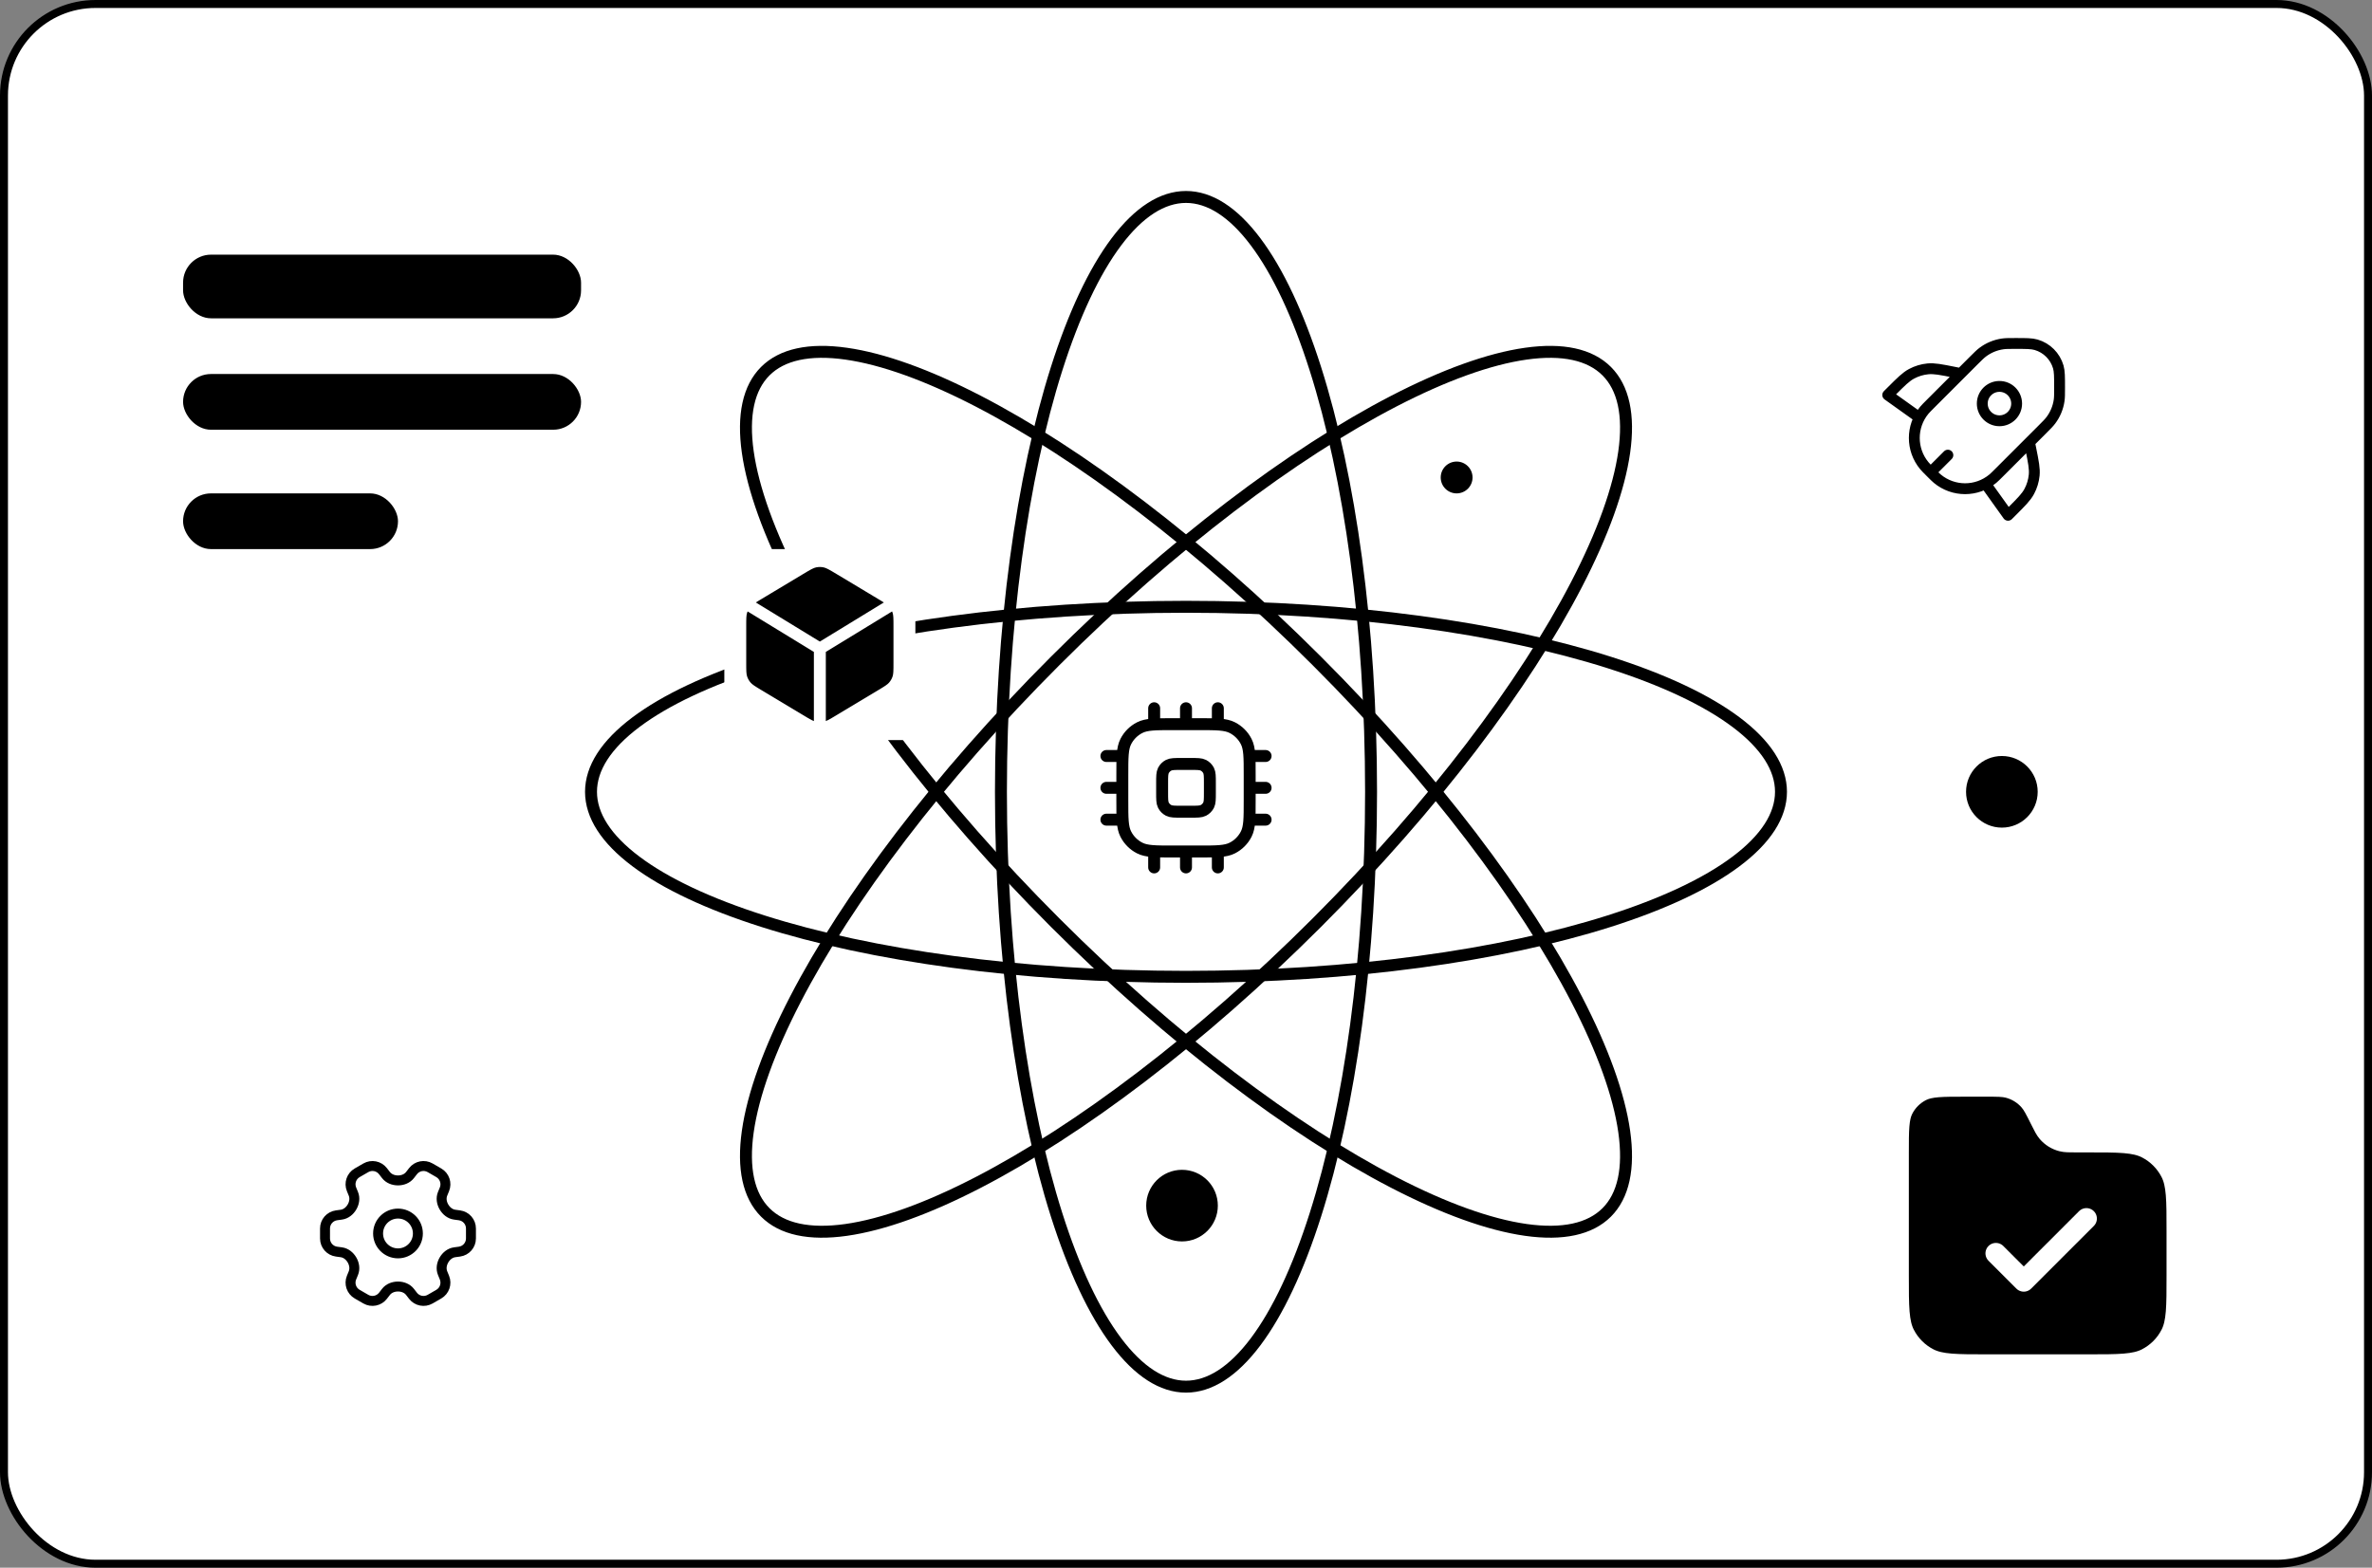
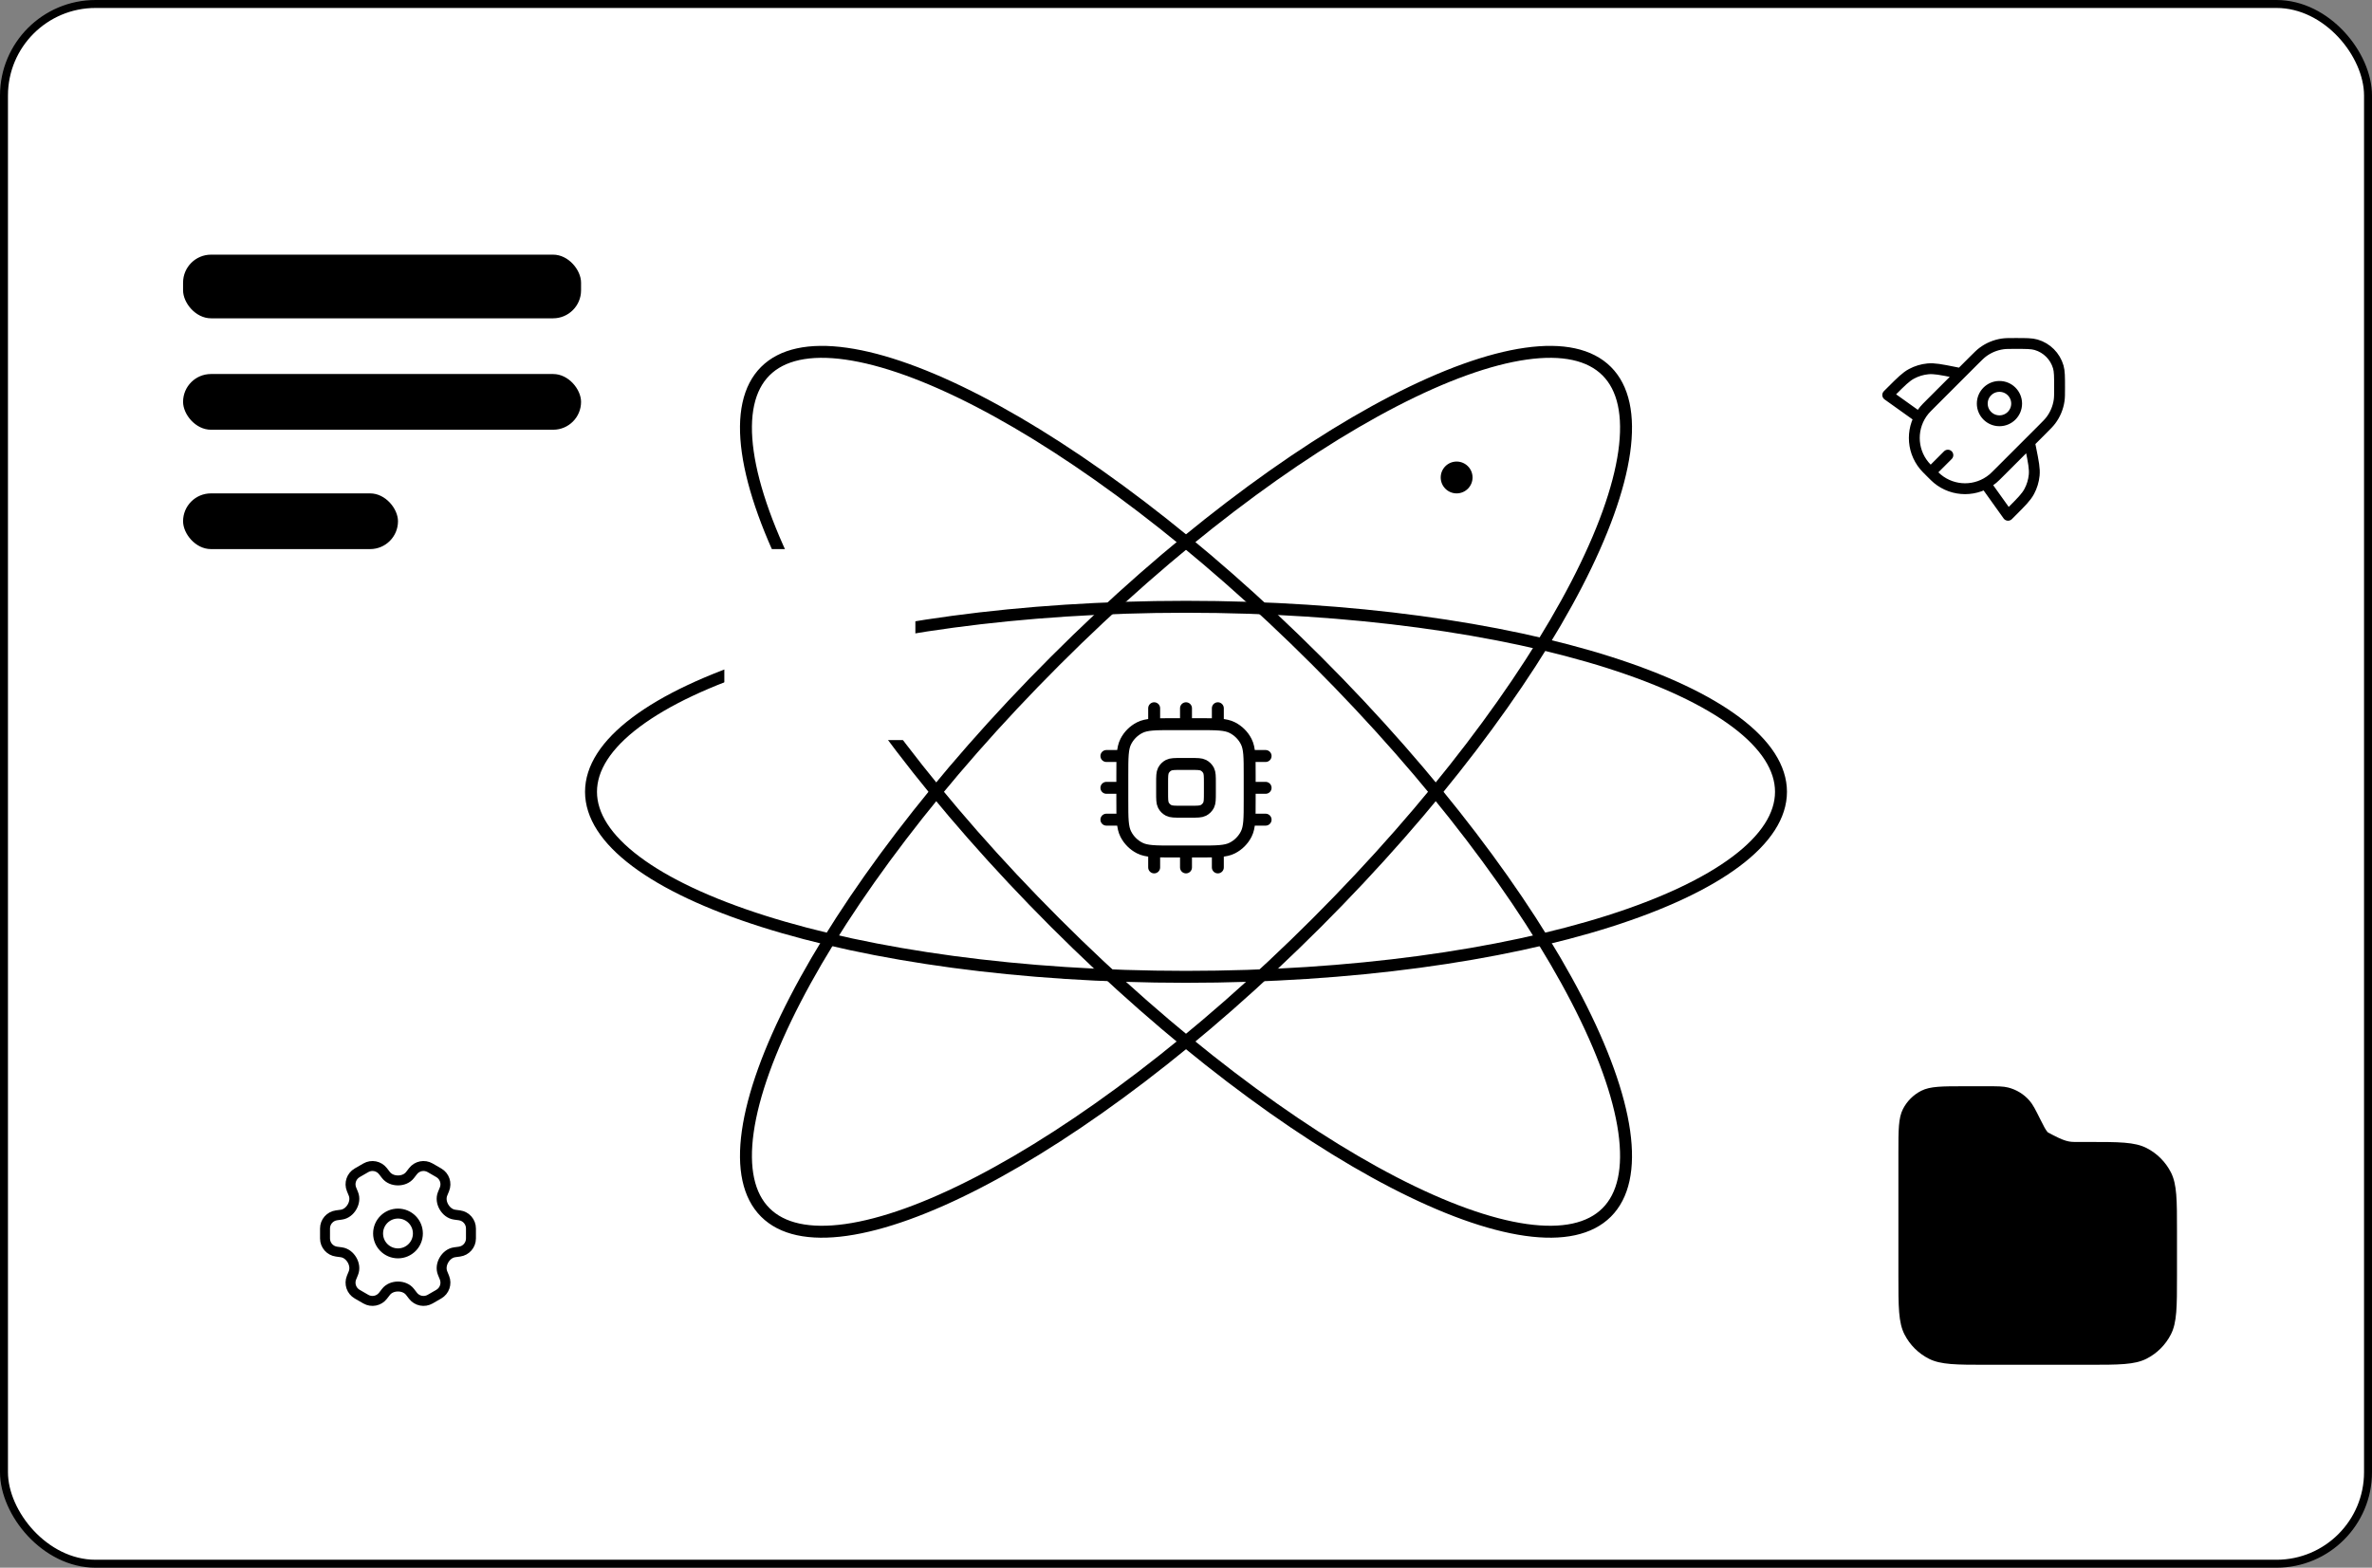
<svg xmlns="http://www.w3.org/2000/svg" width="298" height="197" viewBox="0 0 298 197" fill="none">
  <rect x="0" y="0" width="298" height="197" fill="#808080" stroke="none" />
  <rect x="0.5" y="0.5" width="297" height="196" rx="11.5" fill="white" stroke="#E4E4E7" style="fill:white;fill-opacity:1;stroke:#E4E4E7;stroke:color(display-p3 0.894 0.894 0.906);stroke-opacity:1;" />
  <rect x="23" y="32" width="50" height="8" rx="3.516" fill="#D4D4D8" style="fill:#D4D4D8;fill:color(display-p3 0.831 0.831 0.847);fill-opacity:1;" />
  <rect x="23" y="47" width="50" height="7" rx="3.5" fill="#E4E4E7" style="fill:#E4E4E7;fill:color(display-p3 0.894 0.894 0.906);fill-opacity:1;" />
  <rect x="23" y="62" width="27" height="7" rx="3.5" fill="#E4E4E7" style="fill:#E4E4E7;fill:color(display-p3 0.894 0.894 0.906);fill-opacity:1;" />
-   <path d="M149 24.75C151.97 24.75 154.932 26.644 157.742 30.384C160.543 34.111 163.097 39.551 165.256 46.341C169.57 59.912 172.25 78.707 172.25 99.5C172.25 120.293 169.57 139.088 165.256 152.659C163.097 159.449 160.543 164.889 157.742 168.616C154.932 172.356 151.97 174.25 149 174.25C146.03 174.25 143.068 172.356 140.258 168.616C137.457 164.889 134.903 159.449 132.744 152.659C128.43 139.088 125.75 120.293 125.75 99.5C125.75 78.707 128.43 59.912 132.744 46.341C134.903 39.551 137.457 34.111 140.258 30.384C143.068 26.644 146.03 24.75 149 24.75Z" stroke="#D4D4D8" style="stroke:#D4D4D8;stroke:color(display-p3 0.831 0.831 0.847);stroke-opacity:1;" stroke-width="1.5" />
  <path d="M223.75 99.5C223.75 102.47 221.856 105.432 218.116 108.242C214.389 111.043 208.949 113.597 202.159 115.756C188.588 120.07 169.793 122.75 149 122.75C128.207 122.75 109.412 120.07 95.841 115.756C89.051 113.597 83.611 111.043 79.884 108.242C76.144 105.432 74.25 102.47 74.25 99.5C74.25 96.53 76.144 93.568 79.884 90.758C83.611 87.957 89.051 85.403 95.841 83.244C109.412 78.93 128.207 76.25 149 76.25C169.793 76.25 188.588 78.93 202.159 83.244C208.949 85.403 214.389 87.957 218.116 90.758C221.856 93.568 223.75 96.53 223.75 99.5Z" stroke="#D4D4D8" style="stroke:#D4D4D8;stroke:color(display-p3 0.831 0.831 0.847);stroke-opacity:1;" stroke-width="1.5" />
  <path d="M201.856 152.354C199.756 154.454 196.323 155.209 191.691 154.552C187.075 153.898 181.422 151.857 175.095 148.582C162.448 142.036 147.263 130.641 132.56 115.938C117.857 101.235 106.462 86.05 99.916 73.403C96.641 67.076 94.601 61.423 93.946 56.807C93.289 52.176 94.044 48.742 96.144 46.642C98.244 44.542 101.678 43.787 106.309 44.444C110.925 45.099 116.578 47.139 122.905 50.414C135.552 56.96 150.737 68.355 165.44 83.058C180.143 97.761 191.538 112.946 198.084 125.593C201.359 131.92 203.4 137.573 204.054 142.189C204.711 146.821 203.956 150.254 201.856 152.354Z" stroke="#D4D4D8" style="stroke:#D4D4D8;stroke:color(display-p3 0.831 0.831 0.847);stroke-opacity:1;" stroke-width="1.5" />
  <path d="M96.144 152.355C94.044 150.255 93.289 146.821 93.946 142.189C94.6 137.574 96.641 131.92 99.916 125.593C106.462 112.946 117.857 97.761 132.56 83.058C147.263 68.355 162.448 56.96 175.095 50.414C181.422 47.139 187.075 45.099 191.691 44.444C196.322 43.787 199.756 44.542 201.856 46.642C203.956 48.742 204.711 52.176 204.054 56.807C203.399 61.423 201.359 67.076 198.084 73.404C191.538 86.05 180.143 101.235 165.44 115.939C150.737 130.642 135.552 142.036 122.905 148.582C116.578 151.857 110.925 153.898 106.309 154.553C101.677 155.209 98.244 154.455 96.144 152.355Z" stroke="#D4D4D8" style="stroke:#D4D4D8;stroke:color(display-p3 0.831 0.831 0.847);stroke-opacity:1;" stroke-width="1.5" />
  <rect width="24" height="24" transform="translate(91 69)" fill="white" style="fill:white;fill-opacity:1;" />
-   <path d="M100.53 71.482C101.428 70.943 101.877 70.674 102.357 70.568C102.78 70.475 103.22 70.475 103.643 70.568C104.123 70.674 104.572 70.943 105.47 71.482L110.67 74.602C111.519 75.112 111.944 75.367 112.253 75.718C112.526 76.028 112.732 76.392 112.858 76.786C113 77.231 113 77.727 113 78.718V83.282C113 84.273 113 84.769 112.858 85.214C112.732 85.608 112.526 85.972 112.253 86.282C111.944 86.633 111.519 86.888 110.67 87.398L105.47 90.518C104.572 91.057 104.123 91.326 103.643 91.432C103.22 91.525 102.78 91.525 102.357 91.432C101.877 91.326 101.428 91.057 100.53 90.518L95.33 87.398C94.481 86.888 94.056 86.633 93.747 86.282C93.474 85.972 93.268 85.608 93.142 85.214C93 84.769 93 84.273 93 83.282V78.718C93 77.727 93 77.231 93.142 76.786C93.268 76.392 93.474 76.028 93.747 75.718C94.056 75.367 94.481 75.112 95.33 74.602L100.53 71.482Z" fill="#11BF85" style="fill:#11BF85;fill:color(display-p3 0.066 0.75 0.523);fill-opacity:1;" />
  <path d="M103 81.5L112 76M103 81.5L94 76M103 81.5V91.5M93 78.718V83.282C93 84.273 93 84.769 93.142 85.214C93.268 85.608 93.474 85.972 93.747 86.282C94.056 86.633 94.481 86.888 95.33 87.398L100.53 90.518C101.428 91.057 101.877 91.326 102.357 91.432C102.78 91.525 103.22 91.525 103.643 91.432C104.123 91.326 104.572 91.057 105.47 90.518L110.67 87.398C111.519 86.888 111.944 86.633 112.253 86.282C112.526 85.972 112.732 85.608 112.858 85.214C113 84.769 113 84.273 113 83.282V78.718C113 77.727 113 77.231 112.858 76.786C112.732 76.392 112.526 76.028 112.253 75.718C111.944 75.367 111.519 75.112 110.67 74.602L105.47 71.482C104.572 70.943 104.123 70.674 103.643 70.568C103.22 70.475 102.78 70.475 102.357 70.568C101.877 70.674 101.428 70.943 100.53 71.482L95.33 74.602C94.481 75.112 94.056 75.367 93.747 75.718C93.474 76.028 93.268 76.392 93.142 76.786C93 77.231 93 77.727 93 78.718Z" stroke="white" style="stroke:white;stroke-opacity:1;" stroke-width="1.5" stroke-linecap="round" stroke-linejoin="round" />
  <rect width="20" height="20" transform="translate(40 145)" fill="white" style="fill:white;fill-opacity:1;" />
  <path d="M50 148.333C49.419 148.333 48.844 148.115 48.489 147.656L48.112 147.17C47.601 146.511 46.683 146.33 45.961 146.747L44.872 147.375C44.151 147.792 43.848 148.678 44.163 149.45L44.396 150.019C44.616 150.557 44.518 151.161 44.227 151.664V151.664C43.936 152.166 43.459 152.559 42.883 152.637L42.275 152.72C41.449 152.833 40.833 153.538 40.833 154.371V155.628C40.833 156.462 41.449 157.167 42.275 157.28L42.883 157.363C43.459 157.441 43.936 157.834 44.227 158.336V158.336C44.518 158.839 44.615 159.443 44.396 159.981L44.163 160.55C43.847 161.322 44.151 162.207 44.872 162.624L45.961 163.253C46.683 163.669 47.601 163.489 48.112 162.83L48.489 162.344C48.844 161.885 49.419 161.667 50 161.667V161.667V161.667C50.581 161.667 51.156 161.885 51.512 162.344L51.888 162.83C52.399 163.489 53.317 163.669 54.039 163.253L55.128 162.624C55.849 162.207 56.152 161.322 55.837 160.55L55.604 159.981C55.385 159.443 55.482 158.839 55.773 158.336V158.336C56.064 157.834 56.541 157.441 57.117 157.363L57.725 157.28C58.551 157.167 59.167 156.462 59.167 155.628V154.371C59.167 153.538 58.551 152.833 57.725 152.72L57.117 152.637C56.541 152.559 56.064 152.166 55.773 151.664V151.664C55.482 151.161 55.384 150.557 55.604 150.019L55.837 149.45C56.152 148.678 55.849 147.792 55.128 147.376L54.039 146.747C53.317 146.33 52.398 146.511 51.888 147.17L51.511 147.656C51.156 148.115 50.581 148.333 50 148.333V148.333V148.333Z" stroke="#11BF85" style="stroke:#11BF85;stroke:color(display-p3 0.066 0.75 0.523);stroke-opacity:1;" stroke-width="1.25" stroke-linecap="round" stroke-linejoin="round" />
  <path d="M52.5 155C52.5 156.381 51.381 157.5 50 157.5C48.619 157.5 47.5 156.381 47.5 155C47.5 153.619 48.619 152.5 50 152.5C51.381 152.5 52.5 153.619 52.5 155Z" stroke="#11BF85" style="stroke:#11BF85;stroke:color(display-p3 0.066 0.75 0.523);stroke-opacity:1;" stroke-width="1.25" stroke-linecap="round" stroke-linejoin="round" />
  <rect width="30" height="25.909" transform="translate(235 41)" fill="white" style="fill:white;fill-opacity:1;" />
  <path d="M240.938 52.336L237.16 49.637L237.636 49.162C238.843 47.954 239.447 47.35 240.161 46.969C240.794 46.631 241.487 46.421 242.2 46.352C243.007 46.273 243.844 46.44 245.518 46.775L246.336 46.938M254.972 55.575L255.135 56.392C255.471 58.067 255.638 58.904 255.56 59.71C255.49 60.424 255.28 61.117 254.942 61.75C254.561 62.464 253.957 63.068 252.749 64.276L252.274 64.751L249.575 60.973M242.557 59.353L244.716 57.194M253.355 50.716C253.355 51.909 252.389 52.876 251.196 52.876C250.004 52.876 249.037 51.909 249.037 50.716C249.037 49.524 250.004 48.557 251.196 48.557C252.389 48.557 253.355 49.524 253.355 50.716ZM253.186 43.16V43.16C252.386 43.16 251.986 43.16 251.604 43.215C250.694 43.344 249.832 43.701 249.097 44.253C248.789 44.485 248.506 44.768 247.94 45.333L242.557 50.717C242.129 51.145 241.914 51.359 241.751 51.557C240.081 53.575 240.081 56.495 241.751 58.513C241.915 58.711 242.129 58.925 242.557 59.353V59.353C242.985 59.782 243.2 59.996 243.397 60.159C245.415 61.83 248.336 61.83 250.354 60.159C250.551 59.995 250.765 59.781 251.194 59.353L256.577 53.969C257.142 53.404 257.425 53.121 257.657 52.812C258.209 52.078 258.566 51.215 258.695 50.306C258.749 49.923 258.749 49.524 258.749 48.724V48.724C258.749 47.354 258.749 46.669 258.587 46.11C258.196 44.765 257.145 43.713 255.8 43.323C255.241 43.16 254.556 43.16 253.186 43.16Z" stroke="#11BF85" style="stroke:#11BF85;stroke:color(display-p3 0.066 0.75 0.523);stroke-opacity:1;" stroke-width="1.364" stroke-linecap="round" stroke-linejoin="round" />
  <rect width="24" height="24" transform="translate(137 87)" fill="white" style="fill:white;fill-opacity:1;" />
  <path d="M145 91V89M145 109V107M139 95H141M157 95H159M149 91V89M149 109V107M139 99H141M157 99H159M153 91V89M153 109V107M139 103H141M157 103H159M148.4 102H149.6C150.44 102 150.86 102 151.181 101.837C151.463 101.693 151.693 101.463 151.837 101.181C152 100.86 152 100.44 152 99.6V98.4C152 97.56 152 97.14 151.837 96.819C151.693 96.537 151.463 96.307 151.181 96.163C150.86 96 150.44 96 149.6 96H148.4C147.56 96 147.14 96 146.819 96.163C146.537 96.307 146.307 96.537 146.163 96.819C146 97.14 146 97.56 146 98.4V99.6C146 100.44 146 100.86 146.163 101.181C146.307 101.463 146.537 101.693 146.819 101.837C147.14 102 147.56 102 148.4 102ZM147.4 107H150.6C152.84 107 153.96 107 154.816 106.564C155.569 106.181 156.181 105.569 156.564 104.816C157 103.96 157 102.84 157 100.6V97.4C157 95.16 157 94.04 156.564 93.184C156.181 92.431 155.569 91.82 154.816 91.436C153.96 91 152.84 91 150.6 91H147.4C145.16 91 144.04 91 143.184 91.436C142.431 91.82 141.819 92.431 141.436 93.184C141 94.04 141 95.16 141 97.4V100.6C141 102.84 141 103.96 141.436 104.816C141.819 105.569 142.431 106.181 143.184 106.564C144.04 107 145.16 107 147.4 107Z" stroke="#005E54" style="stroke:#005E54;stroke:color(display-p3 0 0.367 0.331);stroke-opacity:1;" stroke-width="1.5" stroke-linecap="round" stroke-linejoin="round" />
  <circle cx="183" cy="60" r="2" fill="#11BF85" style="fill:#11BF85;fill:color(display-p3 0.066 0.75 0.523);fill-opacity:1;" />
-   <circle cx="148.5" cy="151.5" r="4.5" fill="#F3E98D" style="fill:#F3E98D;fill:color(display-p3 0.954 0.914 0.553);fill-opacity:1;" />
-   <circle cx="251.5" cy="99.5" r="4.5" fill="#F3E98D" style="fill:#F3E98D;fill:color(display-p3 0.954 0.914 0.553);fill-opacity:1;" />
-   <path d="M238.5 144.9C238.5 141.96 238.5 140.49 239.072 139.367C239.576 138.379 240.379 137.576 241.367 137.072C242.49 136.5 243.96 136.5 246.9 136.5H249.554C250.957 136.5 251.659 136.5 252.292 136.66C253.338 136.925 254.278 137.505 254.983 138.323C255.409 138.818 255.723 139.445 256.35 140.7C256.768 141.536 256.977 141.955 257.262 142.285C257.731 142.83 258.358 143.217 259.055 143.393C259.478 143.5 259.945 143.5 260.88 143.5H262.3C266.22 143.5 268.181 143.5 269.678 144.263C270.995 144.934 272.066 146.005 272.737 147.322C273.5 148.819 273.5 150.78 273.5 154.7V160.3C273.5 164.22 273.5 166.181 272.737 167.678C272.066 168.995 270.995 170.066 269.678 170.737C268.181 171.5 266.22 171.5 262.3 171.5H249.7C245.78 171.5 243.819 171.5 242.322 170.737C241.005 170.066 239.934 168.995 239.263 167.678C238.5 166.181 238.5 164.22 238.5 160.3V144.9Z" fill="#11BF85" style="fill:#11BF85;fill:color(display-p3 0.066 0.75 0.523);fill-opacity:1;" />
-   <path d="M250.75 157.5L254.25 161L262.125 153.125M246.9 136.5H249.554C250.957 136.5 251.659 136.5 252.292 136.66C253.338 136.925 254.278 137.505 254.983 138.323C255.409 138.818 255.723 139.445 256.35 140.7V140.7C256.768 141.536 256.977 141.955 257.262 142.285C257.731 142.83 258.358 143.217 259.055 143.393C259.478 143.5 259.945 143.5 260.88 143.5H262.3C266.22 143.5 268.181 143.5 269.678 144.263C270.995 144.934 272.066 146.005 272.737 147.322C273.5 148.819 273.5 150.78 273.5 154.7V160.3C273.5 164.22 273.5 166.181 272.737 167.678C272.066 168.995 270.995 170.066 269.678 170.737C268.181 171.5 266.22 171.5 262.3 171.5H249.7C245.78 171.5 243.819 171.5 242.322 170.737C241.005 170.066 239.934 168.995 239.263 167.678C238.5 166.181 238.5 164.22 238.5 160.3V144.9C238.5 141.96 238.5 140.49 239.072 139.367C239.576 138.379 240.379 137.576 241.367 137.072C242.49 136.5 243.96 136.5 246.9 136.5Z" stroke="white" style="stroke:white;stroke-opacity:1;" stroke-width="2.625" stroke-linecap="round" stroke-linejoin="round" />
+   <path d="M238.5 144.9C238.5 141.96 238.5 140.49 239.072 139.367C239.576 138.379 240.379 137.576 241.367 137.072C242.49 136.5 243.96 136.5 246.9 136.5H249.554C250.957 136.5 251.659 136.5 252.292 136.66C253.338 136.925 254.278 137.505 254.983 138.323C255.409 138.818 255.723 139.445 256.35 140.7C256.768 141.536 256.977 141.955 257.262 142.285C259.478 143.5 259.945 143.5 260.88 143.5H262.3C266.22 143.5 268.181 143.5 269.678 144.263C270.995 144.934 272.066 146.005 272.737 147.322C273.5 148.819 273.5 150.78 273.5 154.7V160.3C273.5 164.22 273.5 166.181 272.737 167.678C272.066 168.995 270.995 170.066 269.678 170.737C268.181 171.5 266.22 171.5 262.3 171.5H249.7C245.78 171.5 243.819 171.5 242.322 170.737C241.005 170.066 239.934 168.995 239.263 167.678C238.5 166.181 238.5 164.22 238.5 160.3V144.9Z" fill="#11BF85" style="fill:#11BF85;fill:color(display-p3 0.066 0.75 0.523);fill-opacity:1;" />
</svg>